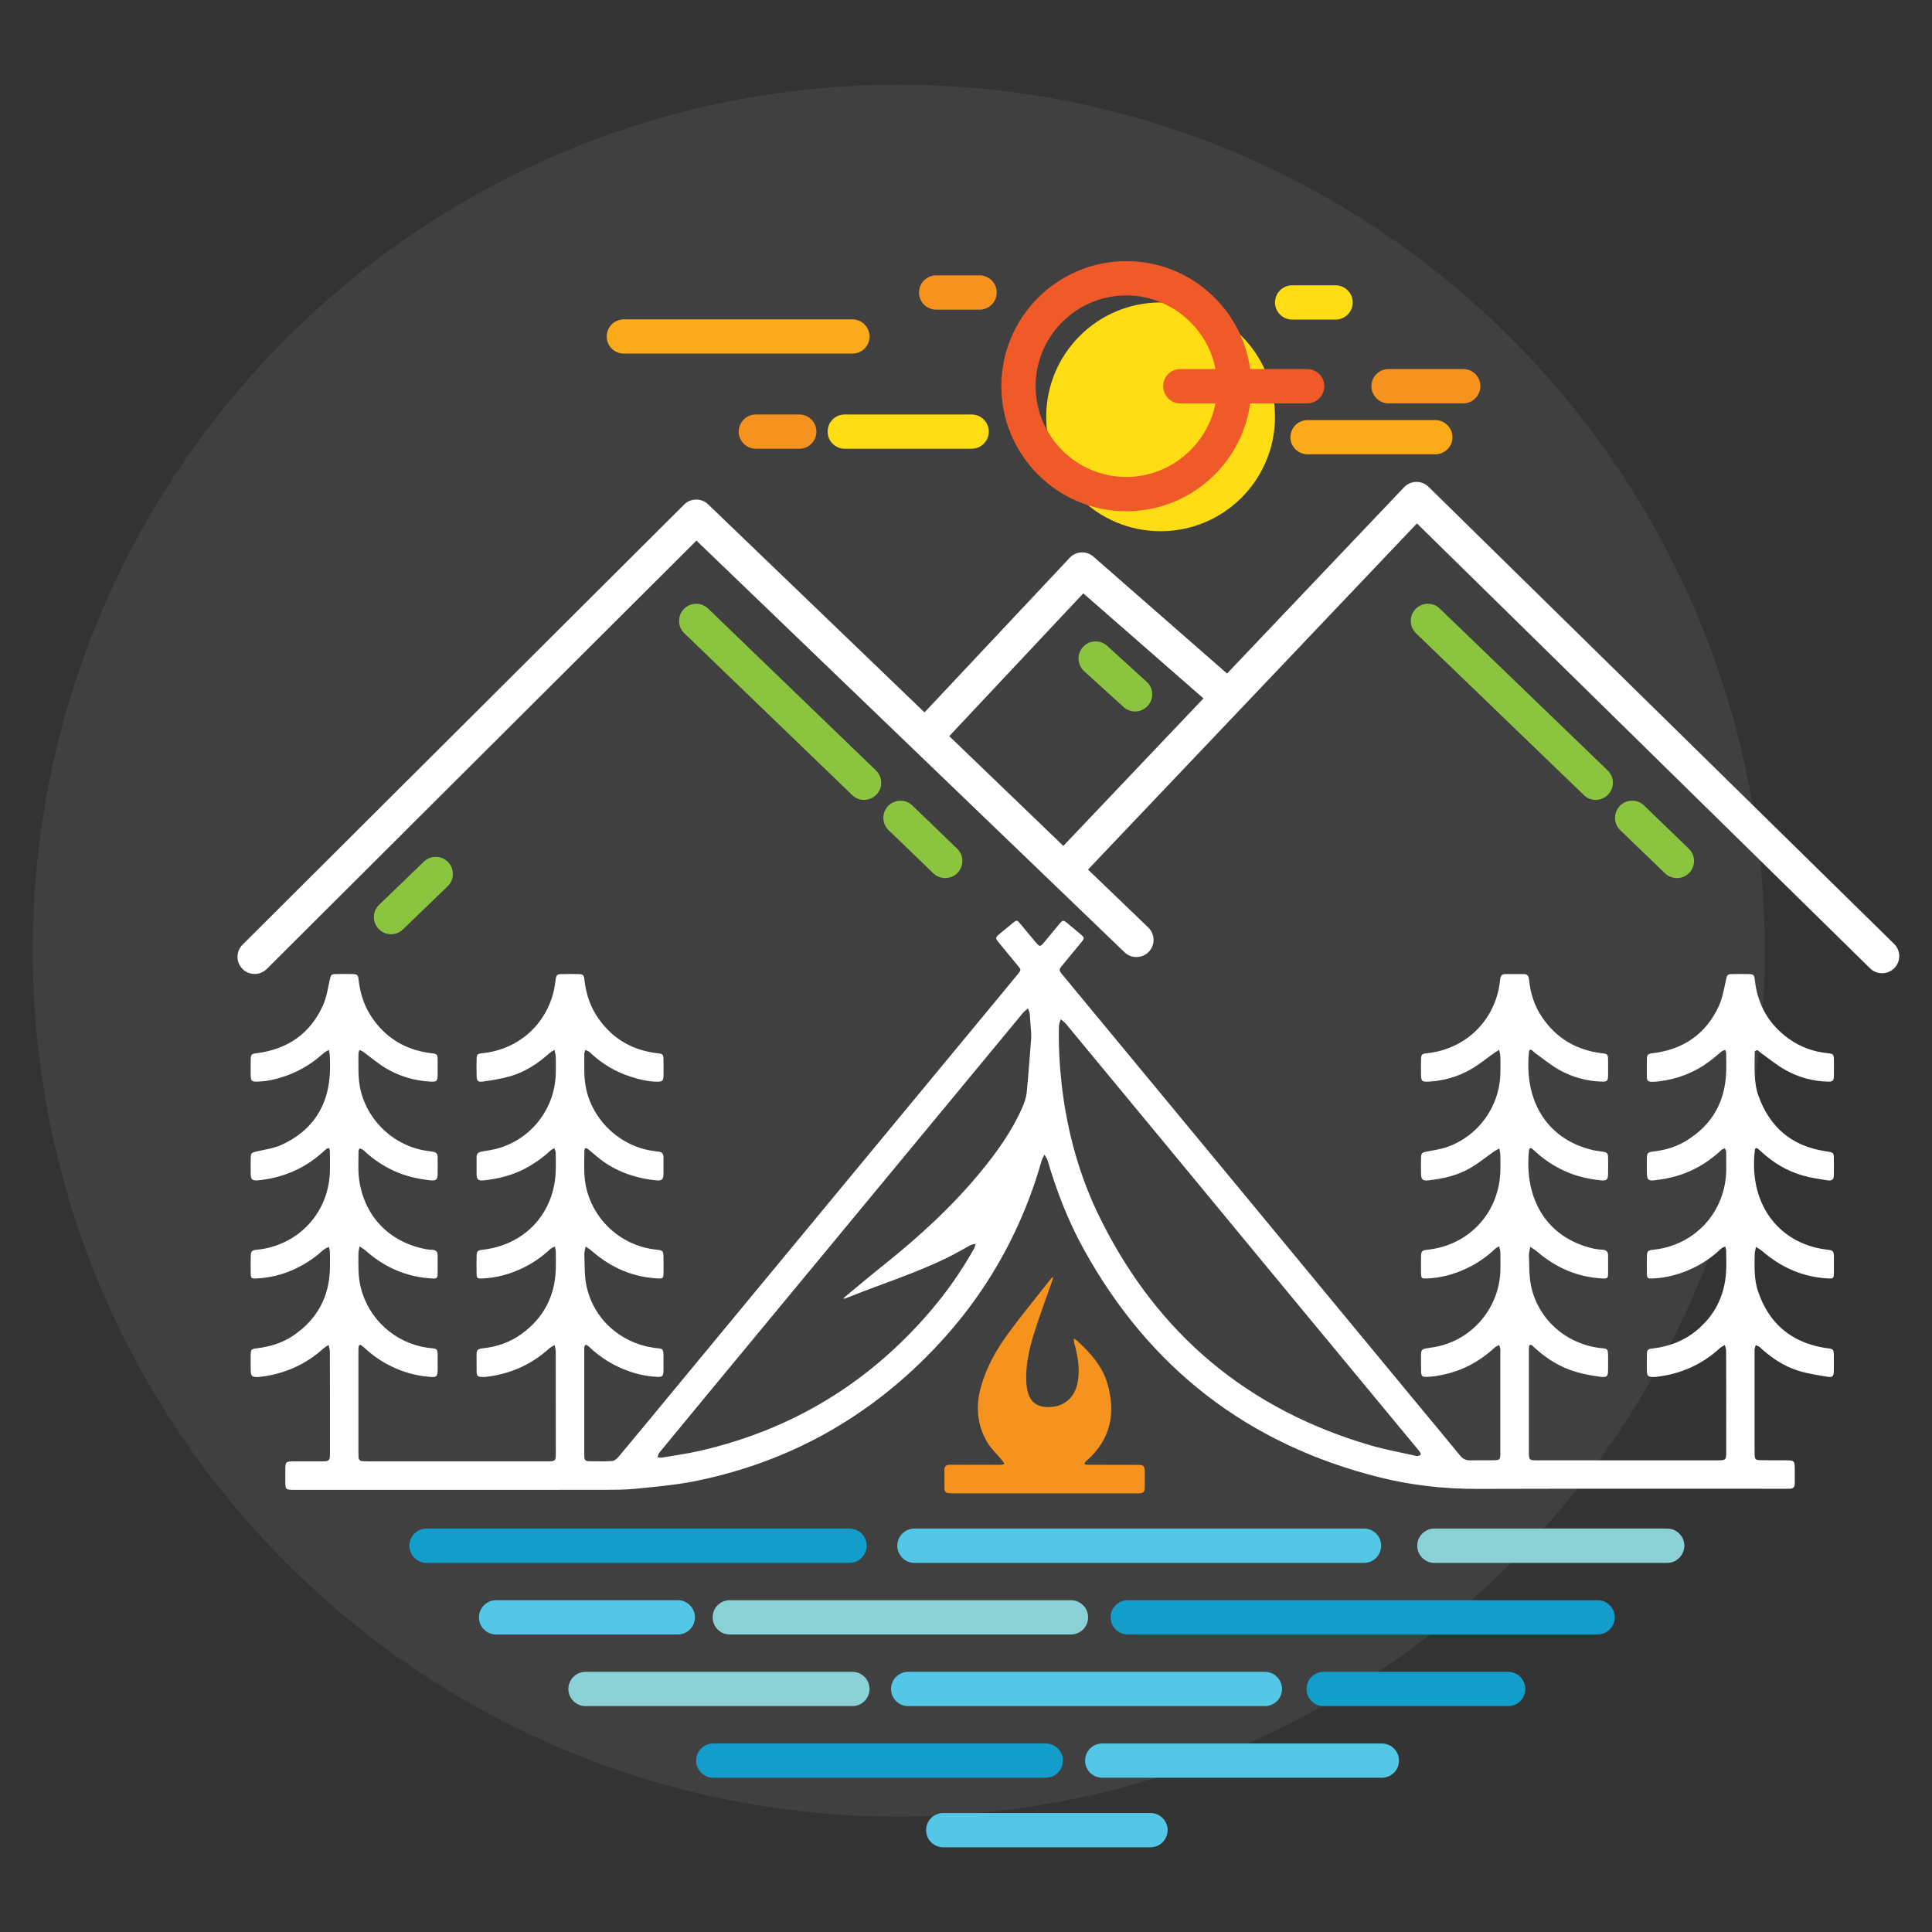
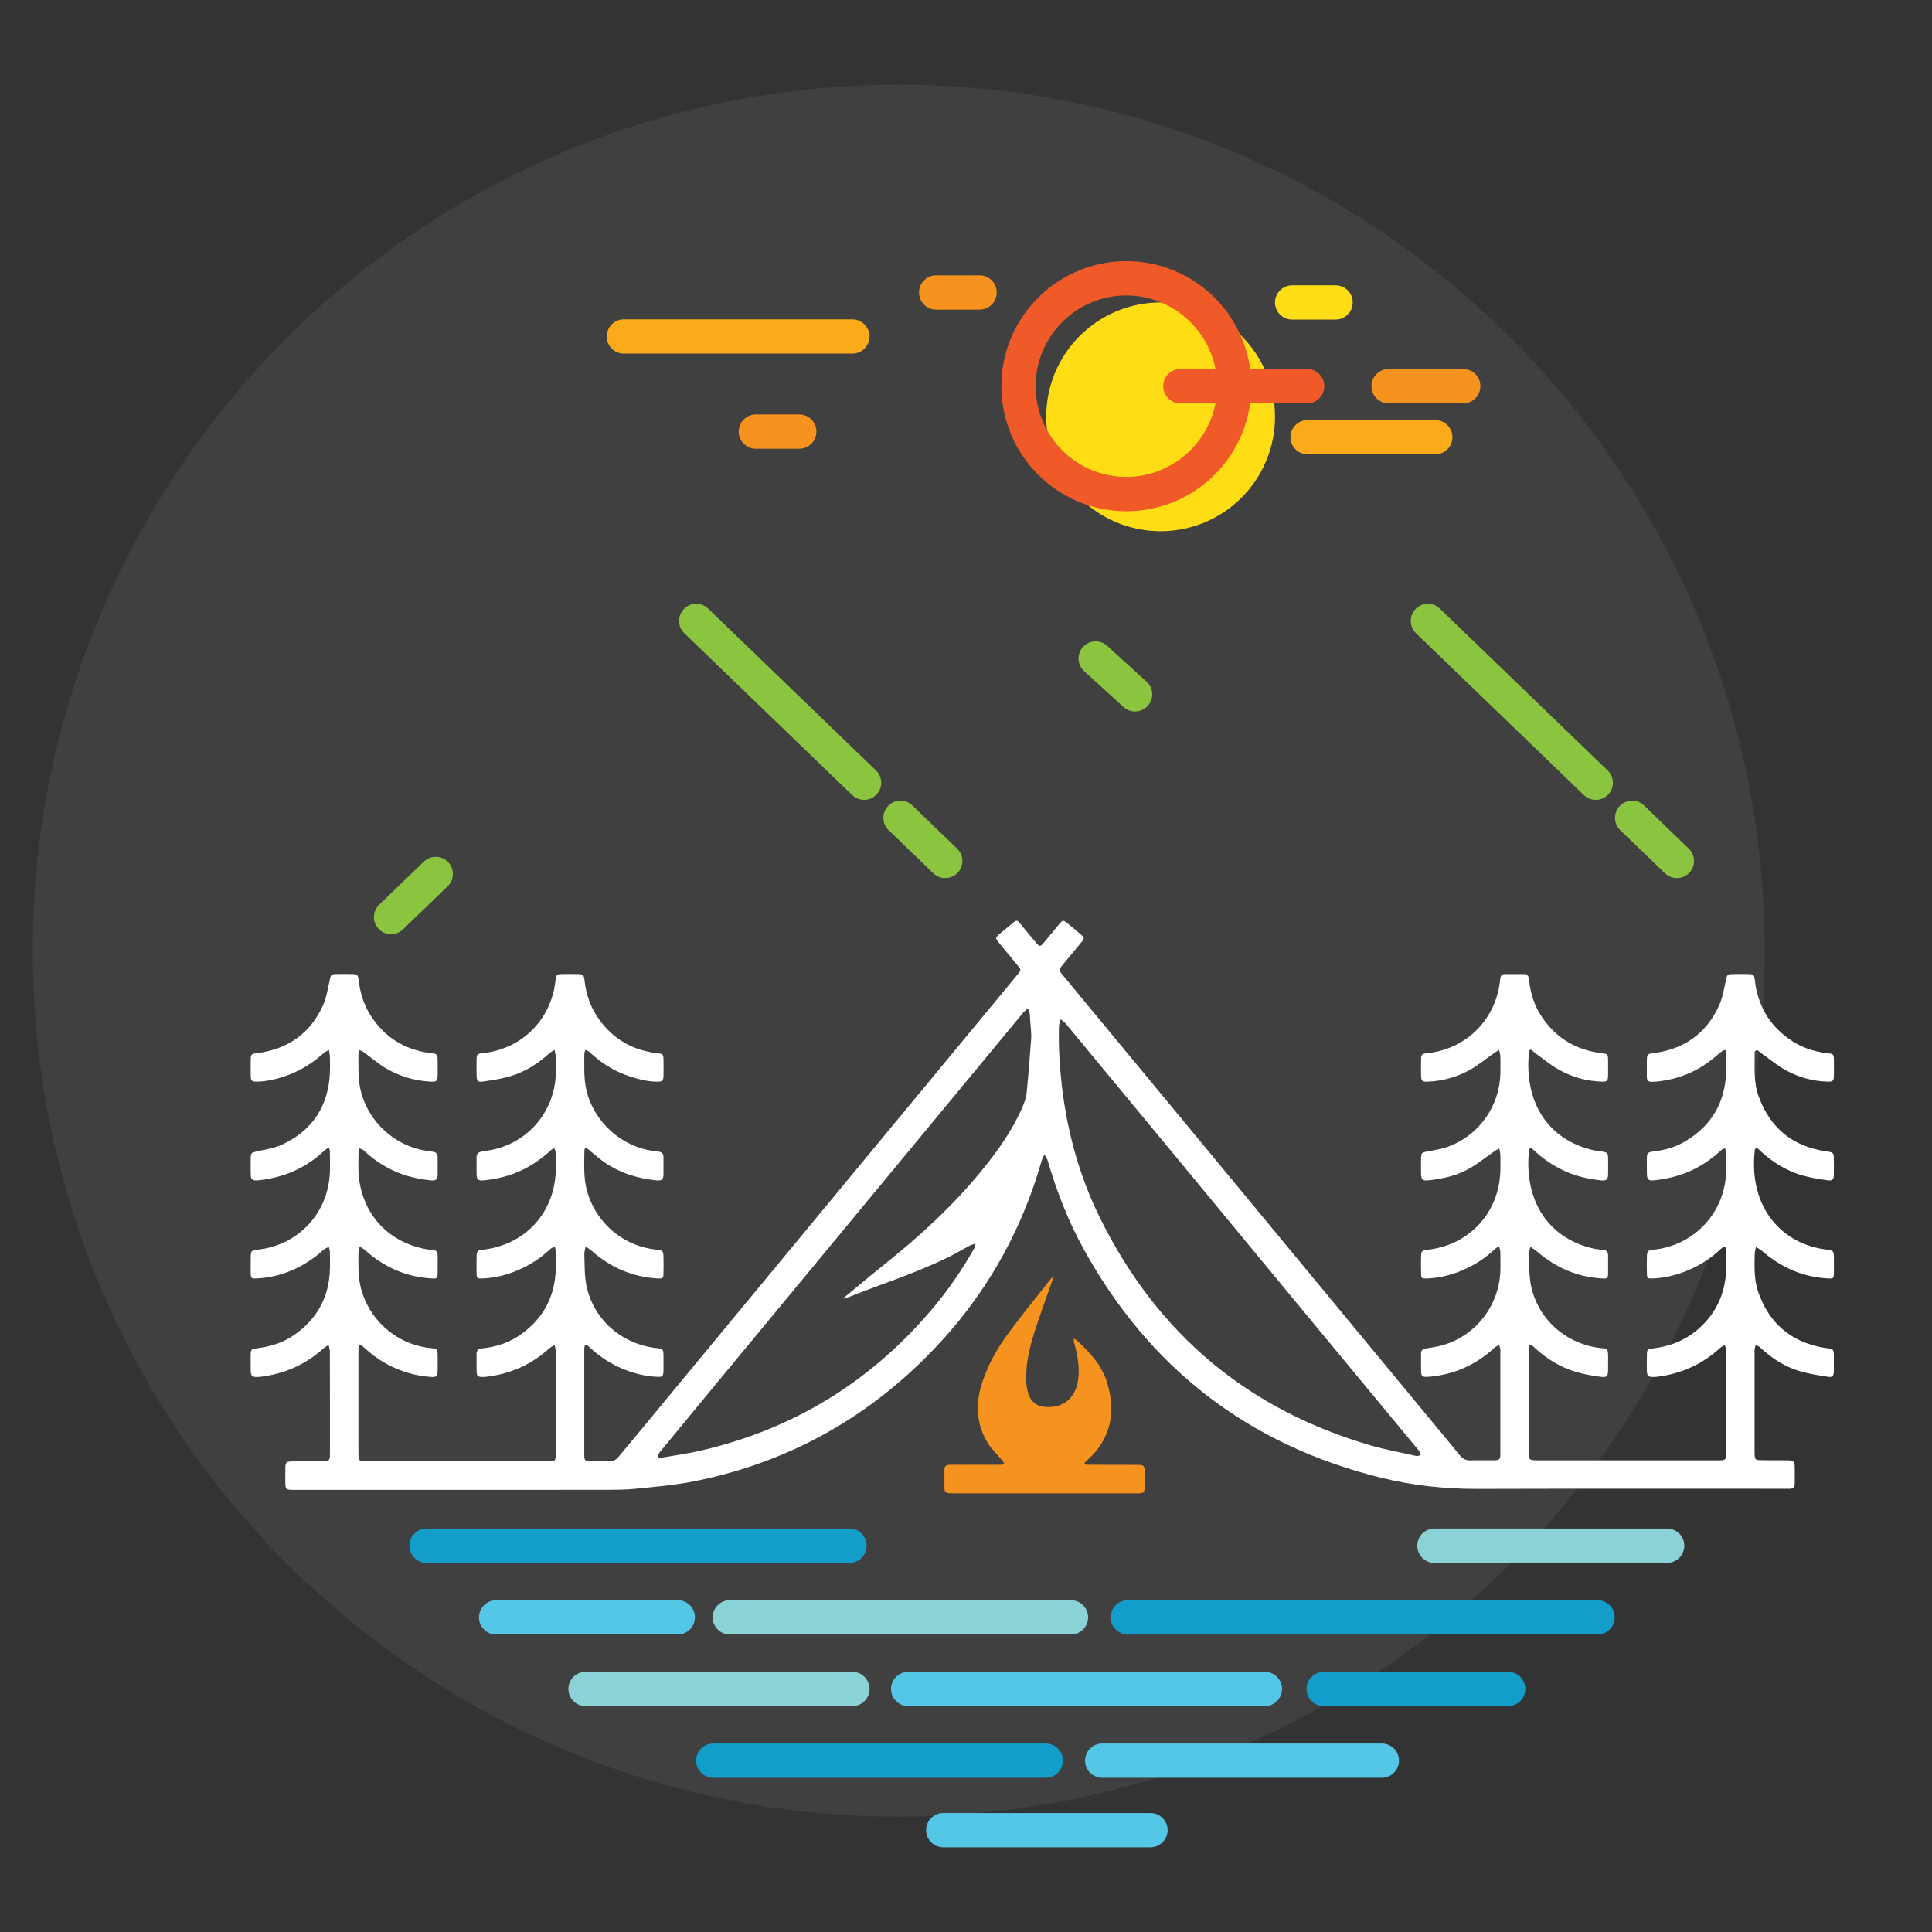
<svg xmlns="http://www.w3.org/2000/svg" version="1.1" id="Layer_1" x="0px" y="0px" width="150px" height="150px" viewBox="0 0 150 150" enable-background="new 0 0 150 150" xml:space="preserve">
  <rect x="0" y="0" width="150" height="150" fill="#333333" stroke="none" />
  <g>
    <path fill="#404041" d="M137.012,73.812c0,37.136-30.102,67.233-67.235,67.233c-37.132,0-67.235-30.098-67.235-67.233   c0-37.131,30.104-67.233,67.235-67.233C106.91,6.578,137.012,36.681,137.012,73.812z" />
    <g>
      <path fill="#FFDD15" d="M98.991,32.365c0,4.902-3.978,8.878-8.883,8.878c-4.904,0-8.88-3.976-8.88-8.878    c0-4.906,3.976-8.883,8.88-8.883C95.014,23.482,98.991,27.459,98.991,32.365z" />
-       <path fill="#FFFFFF" d="M147.06,73.285l-36.15-35.491c-0.255-0.251-0.597-0.384-0.953-0.379c-0.357,0.006-0.697,0.156-0.943,0.412    L95.268,52.293l-10.374-9.076c-0.543-0.474-1.355-0.434-1.848,0.095L71.78,55.309l-16.8-16.152    c-0.518-0.499-1.354-0.493-1.86,0.013L18.83,73.348c-0.25,0.25-0.391,0.583-0.391,0.941c0,0.355,0.14,0.688,0.39,0.939    c0.249,0.257,0.584,0.391,0.941,0.391c0.354,0,0.687-0.134,0.939-0.386l33.363-33.259l33.237,31.962    c0.532,0.508,1.373,0.491,1.881-0.038c0.511-0.529,0.494-1.373-0.033-1.882l-4.684-4.502l25.538-26.875l35.183,34.544    c0.251,0.247,0.579,0.379,0.934,0.379c0.357,0,0.693-0.139,0.95-0.396c0.246-0.25,0.381-0.589,0.38-0.945    C147.454,73.867,147.313,73.536,147.06,73.285z M93.436,54.223L82.557,65.675l-8.857-8.52l10.407-11.087L93.436,54.223z" />
      <path fill="#8BC53F" d="M72.462,67.801L72.462,67.801c0.252,0.239,0.579,0.373,0.925,0.373c0.366,0,0.703-0.145,0.958-0.404    c0.511-0.531,0.495-1.372-0.033-1.879l-3.474-3.352c-0.255-0.246-0.592-0.379-0.946-0.373c-0.357,0.005-0.688,0.154-0.935,0.407    c-0.511,0.528-0.495,1.375,0.036,1.882L72.462,67.801z" />
      <path fill="#8BC53F" d="M67.089,62.104c0.364,0,0.702-0.149,0.957-0.411c0.51-0.523,0.492-1.37-0.037-1.877L54.978,47.249    c-0.256-0.248-0.591-0.379-0.946-0.373c-0.357,0.012-0.688,0.15-0.936,0.406c-0.246,0.256-0.377,0.593-0.37,0.949    c0.003,0.36,0.149,0.688,0.405,0.935l13.033,12.563C66.414,61.972,66.74,62.104,67.089,62.104z" />
      <path fill="#8BC53F" d="M30.356,72.534c0.349,0,0.676-0.135,0.925-0.373l3.475-3.348c0.526-0.511,0.544-1.353,0.034-1.882    c-0.248-0.255-0.576-0.399-0.934-0.403c-0.356-0.012-0.691,0.126-0.948,0.37l-3.472,3.35c-0.528,0.51-0.545,1.348-0.033,1.876    C29.655,72.39,29.995,72.534,30.356,72.534z" />
      <path fill="#8BC53F" d="M130.195,68.174c0.366,0,0.705-0.145,0.956-0.404c0.512-0.531,0.495-1.372-0.035-1.879l-3.471-3.352    c-0.255-0.246-0.591-0.381-0.948-0.373c-0.356,0.005-0.688,0.154-0.936,0.407c-0.508,0.528-0.492,1.375,0.033,1.882l3.475,3.346    C129.518,68.04,129.847,68.174,130.195,68.174z" />
      <path fill="#8BC53F" d="M123.893,62.104c0.365,0,0.705-0.149,0.961-0.411c0.508-0.523,0.493-1.37-0.037-1.877l-13.033-12.566    c-0.254-0.248-0.589-0.379-0.946-0.373c-0.357,0.012-0.688,0.15-0.935,0.406c-0.51,0.529-0.49,1.376,0.036,1.884l13.032,12.563    C123.221,61.972,123.549,62.104,123.893,62.104z" />
      <path fill="#FBAA19" d="M48.436,27.453H66.18c0.735,0,1.33-0.592,1.33-1.325c0-0.734-0.595-1.333-1.33-1.333H48.436    c-0.734,0-1.331,0.599-1.331,1.333C47.104,26.861,47.701,27.453,48.436,27.453z" />
      <path fill="#FBAA19" d="M101.517,35.271h9.918c0.737,0,1.333-0.592,1.333-1.323c0-0.736-0.596-1.331-1.333-1.331h-9.918    c-0.731,0-1.329,0.595-1.329,1.331C100.188,34.679,100.785,35.271,101.517,35.271z" />
-       <path fill="#FFDD15" d="M65.585,32.181c-0.734,0-1.329,0.597-1.329,1.329c0,0.734,0.595,1.331,1.329,1.331h9.851    c0.736,0,1.332-0.597,1.332-1.331c0-0.732-0.596-1.329-1.332-1.329H65.585z" />
      <path fill="#F6921E" d="M58.684,32.181c-0.732,0-1.332,0.597-1.332,1.329c0,0.734,0.6,1.331,1.332,1.331h3.374    c0.733,0,1.329-0.597,1.329-1.331c0-0.732-0.596-1.329-1.329-1.329H58.684z" />
      <path fill="#F6921E" d="M72.681,24.04h3.372c0.735,0,1.333-0.595,1.333-1.331c0-0.734-0.598-1.331-1.333-1.331h-3.372    c-0.733,0-1.329,0.597-1.329,1.331C71.352,23.445,71.947,24.04,72.681,24.04z" />
      <path fill="#FFDD15" d="M100.32,24.813h3.372c0.736,0,1.333-0.598,1.333-1.331c0-0.734-0.597-1.329-1.333-1.329h-3.372    c-0.732,0-1.329,0.595-1.329,1.329C98.991,24.216,99.588,24.813,100.32,24.813z" />
      <path fill="#F05A28" d="M87.45,39.693c4.858,0,8.953-3.59,9.614-8.375h4.425c0.734,0,1.331-0.601,1.331-1.338    c0-0.73-0.597-1.327-1.331-1.327h-4.425c-0.661-4.786-4.756-8.377-9.614-8.377c-5.354,0-9.705,4.354-9.705,9.704    C77.745,35.335,82.096,39.693,87.45,39.693z M90.308,29.98c0,0.737,0.595,1.338,1.33,1.338h2.732    c-0.632,3.274-3.56,5.713-6.92,5.713c-3.884,0-7.044-3.163-7.044-7.051c0-3.88,3.16-7.043,7.044-7.043    c3.36,0,6.288,2.438,6.92,5.716h-2.732C90.902,28.653,90.308,29.25,90.308,29.98z" />
      <path fill="#F6921E" d="M107.809,31.318h5.799c0.732,0,1.33-0.601,1.33-1.338c0-0.73-0.598-1.327-1.33-1.327h-5.799    c-0.735,0-1.33,0.597-1.33,1.327C106.479,30.718,107.073,31.318,107.809,31.318z" />
      <path fill="#8BC53F" d="M87.234,54.894c0.244,0.224,0.563,0.346,0.896,0.346c0.372,0,0.731-0.159,0.98-0.435    c0.239-0.265,0.364-0.604,0.347-0.958c-0.017-0.355-0.172-0.685-0.434-0.918l-3.06-2.784c-0.261-0.239-0.601-0.362-0.96-0.345    c-0.356,0.015-0.681,0.169-0.919,0.431c-0.24,0.265-0.361,0.604-0.347,0.96c0.018,0.354,0.175,0.682,0.434,0.92L87.234,54.894z" />
      <path fill="#8BD2D6" d="M129.438,118.678h-18.076c-0.731,0-1.328,0.596-1.328,1.327c0,0.736,0.597,1.338,1.328,1.338h18.076    c0.733,0,1.334-0.602,1.334-1.338C130.772,119.273,130.172,118.678,129.438,118.678z" />
-       <path fill="#54C7E6" d="M107.231,120.005c0-0.731-0.594-1.327-1.328-1.327H70.996c-0.733,0-1.33,0.596-1.33,1.327    c0,0.736,0.597,1.338,1.33,1.338h34.907C106.638,121.343,107.231,120.741,107.231,120.005z" />
      <path fill="#129DCB" d="M67.288,120.005c0-0.731-0.599-1.327-1.334-1.327H33.116c-0.734,0-1.331,0.596-1.331,1.327    c0,0.736,0.597,1.338,1.331,1.338h32.838C66.689,121.343,67.288,120.741,67.288,120.005z" />
      <path fill="#129DCB" d="M124.041,124.239H87.563c-0.738,0-1.333,0.597-1.333,1.332s0.595,1.33,1.333,1.33h36.479    c0.732,0,1.326-0.595,1.326-1.33S124.773,124.239,124.041,124.239z" />
      <path fill="#8BD2D6" d="M83.151,124.239H56.658c-0.734,0-1.329,0.597-1.329,1.332s0.595,1.33,1.329,1.33h26.493    c0.735,0,1.329-0.595,1.329-1.33S83.887,124.239,83.151,124.239z" />
      <path fill="#54C7E6" d="M53.954,125.571c0-0.735-0.597-1.332-1.331-1.332H38.516c-0.735,0-1.328,0.597-1.328,1.332    s0.593,1.33,1.328,1.33h14.107C53.357,126.901,53.954,126.307,53.954,125.571z" />
      <path fill="#129DCB" d="M117.095,129.801H102.77c-0.734,0-1.33,0.598-1.33,1.333c0,0.732,0.596,1.328,1.33,1.328h14.325    c0.735,0,1.332-0.596,1.332-1.328C118.427,130.398,117.83,129.801,117.095,129.801z" />
      <path fill="#54C7E6" d="M69.179,131.134c0,0.732,0.598,1.328,1.33,1.328h27.697c0.732,0,1.33-0.596,1.33-1.328    c0-0.735-0.598-1.333-1.33-1.333H70.509C69.776,129.801,69.179,130.398,69.179,131.134z" />
      <path fill="#8BD2D6" d="M67.51,131.134c0-0.735-0.595-1.333-1.33-1.333H45.459c-0.732,0-1.33,0.598-1.33,1.333    c0,0.732,0.598,1.328,1.33,1.328H66.18C66.915,132.462,67.51,131.866,67.51,131.134z" />
      <path fill="#54C7E6" d="M107.285,135.364h-21.71c-0.732,0-1.33,0.597-1.33,1.329c0,0.735,0.598,1.331,1.33,1.331h21.71    c0.736,0,1.334-0.596,1.334-1.331C108.619,135.961,108.021,135.364,107.285,135.364z" />
      <path fill="#54C7E6" d="M89.322,140.762H73.233c-0.735,0-1.331,0.598-1.331,1.33c0,0.735,0.596,1.33,1.331,1.33h16.089    c0.735,0,1.333-0.595,1.333-1.33C90.655,141.359,90.058,140.762,89.322,140.762z" />
      <path fill="#129DCB" d="M82.523,136.693c0-0.732-0.595-1.329-1.328-1.329H55.378c-0.731,0-1.332,0.597-1.332,1.329    c0,0.735,0.601,1.331,1.332,1.331h25.817C81.929,138.024,82.523,137.429,82.523,136.693z" />
      <path fill-rule="evenodd" clip-rule="evenodd" fill="#FFFFFF" d="M141.56,104.63c-2.563-0.46-4.244-1.929-5.072-4.386    c-0.31-0.924-0.269-1.885-0.256-2.838c0.004-0.2,0.064-0.396,0.101-0.592c0.168,0.107,0.354,0.203,0.505,0.337    c1.475,1.269,3.16,2.015,5.118,2.107c0.381,0.02,0.419-0.012,0.426-0.39c0.007-0.449,0.007-0.896,0-1.345    c-0.01-0.388-0.085-0.449-0.477-0.496c-3.567-0.382-6.161-3.296-5.664-7.703c0.026-0.226,0.142-0.224,0.286-0.106    c0.076,0.064,0.146,0.137,0.22,0.203c0.925,0.847,1.979,1.487,3.184,1.838c0.616,0.176,1.258,0.273,1.893,0.373    c0.386,0.07,0.542-0.035,0.552-0.331c0.018-0.505,0.007-1.006,0-1.517c0-0.196-0.097-0.317-0.295-0.343    c-0.124-0.03-0.246-0.048-0.375-0.064c-2.553-0.39-4.263-1.813-5.154-4.226c-0.419-1.119-0.318-2.299-0.316-3.462    c0.002-0.025,0-0.067,0.02-0.076c0.058-0.032,0.144-0.099,0.181-0.082c0.1,0.05,0.174,0.146,0.264,0.208    c0.64,0.455,1.253,0.964,1.93,1.343c1.004,0.56,2.103,0.863,3.261,0.896c0.416,0.012,0.486-0.063,0.493-0.487    c0.007-0.397,0.004-0.788,0-1.186c-0.007-0.457-0.042-0.482-0.499-0.535c-1.082-0.119-2.084-0.464-2.973-1.101    c-1.582-1.118-2.457-2.66-2.669-4.584c-0.045-0.401-0.098-0.451-0.496-0.458c-0.38-0.01-0.76-0.006-1.138,0    c-0.523,0-0.511,0.023-0.62,0.521c-0.147,0.669-0.263,1.367-0.547,1.977c-1.006,2.163-2.744,3.353-5.104,3.645    c-0.422,0.053-0.469,0.091-0.475,0.523c-0.008,0.272-0.006,0.559-0.004,0.839c0,0.804-0.116,0.945,0.94,0.824    c1.434-0.171,2.751-0.679,3.914-1.546c0.34-0.245,0.646-0.537,0.979-0.793c0.069-0.053,0.17-0.069,0.257-0.104    c0.021,0.083,0.066,0.16,0.066,0.236c0.007,0.508,0.023,1.009,0.001,1.513c-0.088,2.316-1.109,4.084-3.08,5.295    c-0.776,0.481-1.631,0.735-2.539,0.841c-0.496,0.059-0.533,0.116-0.538,0.609c-0.004,0.367-0.004,0.733,0.004,1.101    c0.005,0.47,0.112,0.585,0.574,0.532c1.097-0.122,2.155-0.383,3.142-0.891c0.77-0.392,1.462-0.893,2.09-1.482    c0.066-0.057,0.17-0.073,0.253-0.108c0.032,0.08,0.092,0.167,0.094,0.251c0.01,0.467,0.01,0.931,0.007,1.395    c-0.023,3.271-2.438,5.913-5.694,6.227c-0.383,0.042-0.457,0.115-0.465,0.505c-0.008,0.451-0.012,0.899,0,1.35    c0.008,0.349,0.056,0.383,0.397,0.374c0.838-0.025,1.644-0.201,2.426-0.487c1.109-0.407,2.094-1.02,2.944-1.833    c0.08-0.083,0.21-0.11,0.314-0.16c0.024,0.104,0.07,0.209,0.071,0.312c0.006,0.563,0.03,1.128-0.007,1.688    c-0.115,1.813-0.861,3.318-2.264,4.495c-0.99,0.828-2.142,1.263-3.413,1.417c-0.432,0.048-0.464,0.093-0.47,0.53    c-0.008,0.361-0.008,0.732-0.004,1.097c0.005,0.533,0.077,0.601,0.61,0.589c0.068-0.009,0.14-0.011,0.21-0.021    c1.856-0.229,3.478-0.958,4.859-2.223c0.108-0.098,0.248-0.162,0.377-0.242c0.036,0.153,0.101,0.309,0.101,0.466    c0.009,2.625,0.006,5.256,0.006,7.881c0,0.562-0.039,0.609-0.595,0.609c-4.706,0-9.412,0-14.118,0    c-0.58,0-0.609-0.044-0.609-0.631c-0.005-2.619-0.005-5.234,0-7.844c0-0.111-0.005-0.225,0.013-0.337    c0.018-0.147,0.103-0.197,0.231-0.108c0.09,0.07,0.171,0.154,0.254,0.228c0.926,0.839,1.979,1.484,3.185,1.833    c0.615,0.187,1.256,0.292,1.893,0.376c0.492,0.063,0.568-0.043,0.574-0.523c0.002-0.277,0-0.568,0.002-0.849    c0.01-0.963-0.056-0.777-0.791-0.886c-2.579-0.378-4.659-2.261-5.193-4.811c-0.156-0.767-0.13-1.562-0.164-2.345    c-0.009-0.223,0.068-0.454,0.104-0.677c0.18,0.123,0.375,0.234,0.541,0.376c1.465,1.256,3.143,1.984,5.084,2.08    c0.357,0.017,0.408-0.025,0.417-0.362c0.006-0.477,0-0.947,0-1.428c0.002-0.271-0.122-0.412-0.401-0.438    c-0.236-0.013-0.479-0.038-0.708-0.087c-3.737-0.845-5.42-3.952-5.029-7.635c0.019-0.178,0.12-0.215,0.26-0.108    c0.078,0.058,0.147,0.127,0.22,0.197c0.657,0.601,1.388,1.097,2.194,1.473c0.927,0.439,1.907,0.668,2.917,0.771    c0.429,0.039,0.539-0.064,0.548-0.479c0.006-0.422,0.006-0.842,0-1.265c-0.009-0.366-0.06-0.423-0.437-0.488    c-0.221-0.04-0.446-0.054-0.665-0.101c-3.529-0.789-5.44-3.695-5.04-7.633c0.02-0.219,0.137-0.217,0.279-0.097    c0.076,0.062,0.141,0.138,0.222,0.195c0.604,0.431,1.182,0.913,1.823,1.275c1.03,0.579,2.152,0.894,3.336,0.927    c0.399,0.012,0.473-0.069,0.481-0.457c0.006-0.397,0.002-0.79,0-1.186c-0.004-0.487-0.032-0.51-0.513-0.565    c-1.948-0.244-3.496-1.152-4.606-2.785c-0.598-0.879-0.915-1.859-1.015-2.914c-0.029-0.253-0.095-0.443-0.39-0.443    c-0.494,0-0.983,0-1.478,0c-0.237,0-0.347,0.135-0.372,0.373c-0.028,0.264-0.061,0.527-0.116,0.786    c-0.577,2.731-2.763,4.691-5.564,4.986c-0.405,0.038-0.458,0.09-0.466,0.492c-0.008,0.385-0.008,0.786,0,1.176    c0.005,0.487,0.066,0.563,0.572,0.537c1.185-0.059,2.306-0.382,3.324-0.975c0.616-0.354,1.17-0.821,1.756-1.228    c0.131-0.092,0.272-0.179,0.407-0.264c0.032,0.165,0.091,0.336,0.096,0.508c0.017,0.405,0.008,0.817,0.005,1.223    c-0.026,2.66-1.724,5.011-4.245,5.849c-0.464,0.148-0.958,0.213-1.439,0.311c-0.421,0.08-0.471,0.118-0.476,0.536    c-0.008,0.397-0.008,0.793,0,1.184c0.005,0.462,0.121,0.572,0.589,0.52c1.142-0.129,2.252-0.377,3.248-0.967    c0.639-0.373,1.217-0.844,1.827-1.272c0.13-0.09,0.271-0.162,0.409-0.239c0.028,0.161,0.077,0.319,0.082,0.479    c0.014,0.361,0.006,0.729,0.005,1.098c-0.014,3.337-2.39,5.96-5.708,6.293c-0.359,0.042-0.442,0.115-0.45,0.471    c-0.01,0.466-0.01,0.928,0,1.393c0.006,0.34,0.059,0.374,0.404,0.365c1.088-0.037,2.109-0.307,3.089-0.766    c0.821-0.381,1.56-0.882,2.219-1.506c0.098-0.096,0.225-0.154,0.337-0.229c0.037,0.145,0.1,0.285,0.104,0.428    c0.014,0.447,0.008,0.899,0.005,1.346c-0.031,2.726-1.852,5.14-4.464,5.899c-0.429,0.128-0.878,0.191-1.32,0.258    c-0.257,0.036-0.376,0.159-0.376,0.41c0.002,0.465-0.012,0.931,0.004,1.393c0.008,0.336,0.096,0.42,0.443,0.404    c0.35-0.012,0.7-0.056,1.041-0.124c1.633-0.3,3.042-1.047,4.258-2.175c0.086-0.075,0.208-0.112,0.313-0.178    c0.032,0.117,0.096,0.234,0.096,0.349c0.005,2.708,0.005,5.42,0,8.138c0,0.393-0.064,0.455-0.475,0.465    c-0.617,0.008-1.234-0.01-1.852,0.008c-0.34,0.007-0.582-0.11-0.798-0.372c-0.894-1.1-1.805-2.188-2.712-3.283    c-5.602-6.776-11.208-13.552-16.81-20.332c-3.768-4.558-7.54-9.115-11.31-13.671c-0.343-0.417-0.346-0.422,0.004-0.847    c0.472-0.577,0.953-1.144,1.426-1.724c0.252-0.308,0.246-0.361-0.053-0.611c-0.332-0.287-0.667-0.563-1.005-0.838    c-0.356-0.295-0.378-0.295-0.671,0.05c-0.396,0.474-0.782,0.958-1.183,1.429c-0.284,0.333-0.33,0.333-0.609,0.007    c-0.418-0.493-0.822-0.994-1.24-1.49c-0.23-0.279-0.271-0.279-0.543-0.057c-0.351,0.285-0.698,0.567-1.041,0.857    c-0.342,0.289-0.35,0.334-0.068,0.68c0.487,0.602,0.985,1.191,1.477,1.789c0.269,0.333,0.269,0.338-0.01,0.677    c-0.573,0.693-1.146,1.389-1.719,2.082c-5.452,6.588-10.902,13.182-16.356,19.774c-3.018,3.65-6.035,7.298-9.05,10.941    c-1.27,1.537-2.54,3.081-3.82,4.61c-0.135,0.164-0.336,0.359-0.521,0.379c-0.615,0.042-1.233,0.021-1.853,0.015    c-0.222,0-0.329-0.132-0.329-0.354c0-0.106-0.002-0.225-0.002-0.334c0-2.596,0-5.199,0-7.797c0-0.111-0.009-0.229,0.005-0.337    c0.031-0.238,0.101-0.271,0.295-0.123c0.091,0.064,0.168,0.146,0.252,0.226c0.725,0.655,1.537,1.177,2.441,1.55    c0.862,0.36,1.76,0.585,2.694,0.621c0.371,0.018,0.448-0.068,0.461-0.432c0.01-0.304,0-0.619,0.002-0.926    c0.016-0.979-0.047-0.796-0.776-0.904c-2.607-0.391-4.676-2.261-5.211-4.835c-0.158-0.781-0.125-1.597-0.158-2.392    c-0.01-0.207,0.065-0.421,0.099-0.63c0.167,0.113,0.345,0.219,0.498,0.355c1.471,1.283,3.157,2.021,5.113,2.122    c0.385,0.02,0.426-0.012,0.434-0.379c0.01-0.448,0.01-0.897,0-1.345c-0.008-0.396-0.078-0.46-0.467-0.502    c-2.624-0.249-4.763-2.045-5.468-4.568c-0.284-1.021-0.214-2.06-0.204-3.095c0.003-0.259,0.106-0.293,0.313-0.129    c0.395,0.322,0.77,0.666,1.182,0.958c1.223,0.854,2.603,1.297,4.085,1.445c0.444,0.039,0.552-0.06,0.561-0.504    c0.004-0.418-0.009-0.845,0-1.265c0.008-0.271-0.101-0.428-0.378-0.462c-0.11-0.006-0.222-0.024-0.333-0.044    c-2.534-0.305-4.689-2.247-5.276-4.742c-0.215-0.926-0.155-1.87-0.161-2.804c0-0.104,0.058-0.205,0.087-0.309    c0.095,0.045,0.197,0.083,0.284,0.141c0.091,0.063,0.168,0.152,0.25,0.224c0.865,0.771,1.835,1.345,2.935,1.701    c0.695,0.224,1.404,0.407,2.141,0.401c0.366,0,0.441-0.075,0.45-0.448c0.01-0.409,0.006-0.813,0.002-1.22    c-0.005-0.465-0.043-0.49-0.499-0.543c-1.854-0.222-3.356-1.058-4.464-2.569c-0.687-0.924-1.048-1.979-1.175-3.115    c-0.045-0.401-0.1-0.451-0.502-0.458c-0.408-0.01-0.814-0.01-1.221,0c-0.411,0-0.457,0.054-0.516,0.443    c-0.036,0.248-0.065,0.504-0.117,0.75c-0.592,2.722-2.767,4.657-5.551,4.949c-0.409,0.041-0.46,0.091-0.468,0.488    c-0.007,0.42-0.007,0.843,0.003,1.263c0.007,0.388,0.088,0.506,0.478,0.452c0.72-0.104,1.444-0.21,2.141-0.415    c1.132-0.332,2.116-0.964,2.992-1.751c0.131-0.121,0.293-0.201,0.439-0.295c0.032,0.177,0.087,0.361,0.096,0.547    c0.015,0.382,0.003,0.764,0.003,1.142c-0.012,2.702-1.718,5.063-4.285,5.897c-0.476,0.159-0.983,0.229-1.478,0.313    c-0.271,0.052-0.396,0.177-0.39,0.456c0.006,0.417-0.004,0.84,0.001,1.257c0.005,0.455,0.113,0.559,0.553,0.52    c1.027-0.104,2.018-0.343,2.952-0.786c0.833-0.403,1.579-0.922,2.254-1.547c0.076-0.07,0.184-0.112,0.278-0.163    c0.036,0.112,0.104,0.224,0.107,0.335c0.016,0.393,0.007,0.785,0.007,1.184c-0.003,3.41-2.323,6.002-5.716,6.366    c-0.35,0.042-0.426,0.118-0.433,0.491c-0.01,0.445-0.01,0.896-0.003,1.345c0.008,0.376,0.048,0.401,0.423,0.393    c1.111-0.042,2.162-0.332,3.159-0.813c0.793-0.376,1.503-0.872,2.142-1.474c0.096-0.089,0.236-0.128,0.35-0.191    c0.026,0.122,0.071,0.236,0.075,0.355c0.009,0.471,0.015,0.934,0.002,1.393c-0.065,2.125-0.957,3.809-2.681,5.051    c-0.909,0.659-1.945,0.993-3.055,1.109c-0.297,0.026-0.422,0.159-0.416,0.454c0.006,0.449-0.006,0.896,0.004,1.349    c0.008,0.321,0.089,0.4,0.402,0.413c0.112,0.002,0.226,0.002,0.337-0.011c1.855-0.219,3.488-0.927,4.878-2.185    c0.129-0.119,0.291-0.189,0.438-0.281c0.032,0.169,0.09,0.34,0.09,0.515c0.003,2.601,0.003,5.198,0.003,7.802    c0,0.706-0.007,0.706-0.738,0.714c-2.303,0-4.606,0-6.912,0c-2.289,0-4.579,0-6.867,0c-0.17-0.008-0.34-0.008-0.507-0.021    c-0.175-0.008-0.282-0.109-0.289-0.295c-0.006-0.111-0.01-0.223-0.01-0.334c0-2.63,0-5.253,0-7.882c0-0.112,0-0.228,0.01-0.336    c0.018-0.171,0.1-0.229,0.247-0.12c0.104,0.071,0.195,0.164,0.288,0.245c0.728,0.659,1.537,1.183,2.44,1.56    c0.822,0.348,1.681,0.553,2.566,0.621c0.521,0.049,0.594-0.036,0.6-0.552c0.002-0.263,0-0.53,0.001-0.794    c0.01-0.986-0.027-0.808-0.812-0.918c-2.511-0.369-4.563-2.228-5.166-4.703c-0.211-0.856-0.179-1.727-0.173-2.602    c0-0.183,0.055-0.369,0.087-0.559c0.155,0.112,0.324,0.191,0.465,0.322c1.482,1.313,3.196,2.063,5.182,2.167    c0.354,0.017,0.406-0.025,0.413-0.362c0.01-0.477,0-0.949,0.003-1.428c0-0.271-0.125-0.421-0.401-0.432    c-0.155-0.012-0.312-0.02-0.463-0.045c-2.874-0.526-4.849-2.557-5.237-5.457c-0.093-0.709-0.039-1.432-0.042-2.146    c-0.004-0.078,0.048-0.153,0.074-0.228c0.088,0.032,0.184,0.049,0.258,0.097c0.101,0.069,0.187,0.17,0.282,0.252    c0.611,0.547,1.294,0.992,2.03,1.346c0.938,0.446,1.933,0.675,2.957,0.786c0.425,0.039,0.533-0.066,0.542-0.481    c0.007-0.44-0.003-0.875,0-1.304c0.001-0.256-0.102-0.4-0.358-0.434c-0.111-0.014-0.221-0.036-0.332-0.054    c-2.554-0.307-4.69-2.219-5.291-4.722c-0.223-0.929-0.162-1.87-0.168-2.809c0-0.112,0.044-0.208,0.068-0.318    c0.106,0.049,0.228,0.078,0.32,0.152c0.554,0.402,1.076,0.856,1.656,1.216c1.085,0.659,2.277,1.019,3.552,1.088    c0.495,0.025,0.547-0.05,0.553-0.554c0.002-0.367,0.002-0.729,0-1.097c-0.006-0.479-0.034-0.502-0.523-0.558    c-2.03-0.258-3.615-1.232-4.711-2.974c-0.526-0.835-0.793-1.76-0.906-2.736c-0.042-0.371-0.102-0.426-0.479-0.433    c-0.424-0.01-0.844-0.01-1.263,0c-0.394,0.007-0.411,0.062-0.497,0.464c-0.147,0.659-0.246,1.341-0.516,1.948    c-0.987,2.205-2.741,3.421-5.131,3.73c-0.434,0.053-0.48,0.086-0.487,0.508c-0.006,0.406-0.007,0.815,0,1.224    c0.01,0.421,0.074,0.485,0.503,0.479c0.864-0.022,1.692-0.242,2.494-0.546c0.983-0.384,1.854-0.938,2.634-1.643    c0.129-0.115,0.294-0.187,0.441-0.278c0.028,0.175,0.072,0.349,0.073,0.525c0.015,0.41,0.021,0.813,0.005,1.224    c-0.118,2.63-1.367,4.528-3.756,5.626c-0.6,0.273-1.29,0.362-1.94,0.513c-0.397,0.092-0.447,0.129-0.454,0.52    c-0.007,0.412-0.006,0.817,0,1.228c0.007,0.435,0.12,0.533,0.572,0.494c1.872-0.188,3.534-0.87,4.945-2.125    c0.108-0.089,0.205-0.191,0.314-0.278c0.206-0.161,0.302-0.127,0.312,0.137c0.017,0.466,0.009,0.925,0.009,1.39    c-0.008,3.308-2.404,5.946-5.693,6.266c-0.379,0.042-0.449,0.106-0.456,0.505c-0.01,0.435-0.009,0.874-0.003,1.309    c0.007,0.4,0.045,0.432,0.441,0.412c1.711-0.078,3.229-0.68,4.59-1.702c0.235-0.175,0.446-0.386,0.68-0.562    c0.101-0.084,0.233-0.12,0.354-0.179c0.026,0.123,0.079,0.234,0.08,0.354c0.015,0.439,0.016,0.871,0.007,1.306    c-0.052,2.208-0.987,3.944-2.81,5.194c-0.877,0.604-1.865,0.896-2.913,1.021c-0.376,0.048-0.42,0.101-0.43,0.479    c-0.007,0.385-0.001,0.759,0,1.14c0.003,0.556,0.08,0.627,0.644,0.598c0.043-0.009,0.085-0.009,0.128-0.013    c1.854-0.223,3.484-0.949,4.874-2.196c0.116-0.109,0.266-0.187,0.4-0.276c0.035,0.171,0.1,0.343,0.1,0.507    c0.009,2.617,0.007,5.228,0.007,7.843c0,0.106-0.008,0.224-0.008,0.337c0,0.222-0.122,0.331-0.34,0.343    c-0.125,0.002-0.249,0.002-0.375,0.01c-0.702,0-1.406-0.008-2.107,0c-0.592,0-0.63,0.047-0.635,0.616    c-0.003,0.28-0.003,0.563-0.003,0.844c0.003,0.749,0.005,0.751,0.749,0.751c8.021,0,16.042,0,24.064-0.002    c0.772-0.003,1.546-0.003,2.313-0.076c1.466-0.148,2.937-0.27,4.382-0.539c7.021-1.355,13.087-4.563,18.162-9.607    c4.357-4.319,7.379-9.448,9.061-15.356c0.045-0.155,0.14-0.297,0.21-0.449c0.086,0.152,0.2,0.292,0.245,0.451    c0.698,2.391,1.599,4.711,2.806,6.896c5.105,9.246,12.771,15.175,23.028,17.727c2.458,0.606,4.963,0.887,7.504,0.88    c7.951-0.022,15.903-0.01,23.854-0.01c0.141,0,0.281,0,0.422,0c0.26,0,0.395-0.125,0.395-0.388c0-0.333,0-0.673,0-1.01    c0-0.811,0-0.811-0.813-0.811c-0.616,0-1.236,0.003-1.853-0.01c-0.381-0.005-0.433-0.07-0.449-0.449    c-0.007-0.083-0.004-0.17-0.004-0.256c0-2.566,0-5.14,0-7.706c0-0.072-0.009-0.148,0.004-0.212    c0.021-0.108,0.055-0.208,0.083-0.312c0.095,0.042,0.196,0.078,0.285,0.133c0.058,0.033,0.103,0.093,0.153,0.142    c0.855,0.771,1.812,1.396,2.913,1.729c0.73,0.222,1.5,0.342,2.26,0.458c0.361,0.057,0.441-0.064,0.455-0.436    c0.007-0.291,0-0.59,0-0.887C142.392,104.583,142.374,104.771,141.56,104.63z M80.065,80.566    c-0.115,1.423-0.214,2.854-0.354,4.273c-0.041,0.384-0.176,0.766-0.331,1.124c-0.801,1.836-1.95,3.444-3.213,4.982    c-2.229,2.717-4.803,5.071-7.547,7.26c-1.021,0.815-2.019,1.657-3.025,2.489c-0.043,0.036-0.078,0.074-0.118,0.121    c0.049,0,0.103,0.013,0.142,0c2.641-1.067,5.373-1.917,7.937-3.173c0.609-0.292,1.188-0.644,1.78-0.959    c0.124-0.064,0.278-0.08,0.413-0.124c-0.046,0.14-0.066,0.295-0.141,0.418c-0.969,1.707-2.082,3.309-3.354,4.797    c-4.785,5.6-10.764,9.233-17.945,10.874c-0.958,0.22-1.933,0.349-2.901,0.519c-0.117,0.018-0.242-0.018-0.362-0.022    c0.049-0.125,0.068-0.267,0.147-0.36c1.204-1.469,2.411-2.934,3.622-4.396c4.226-5.105,8.451-10.211,12.678-15.323    c3.984-4.819,7.967-9.635,11.952-14.451c0.104-0.119,0.246-0.215,0.368-0.324c0.051,0.17,0.141,0.334,0.146,0.498    c0.018,0.591,0.107,1.157,0.107,1.75C80.1,80.539,80.029,80.566,80.065,80.566z M110.034,113.054    c-1.155-0.264-2.36-0.474-3.53-0.81c-9.585-2.771-16.598-8.641-21.042-17.563c-1.635-3.278-2.606-6.771-3.026-10.422    c-0.172-1.523-0.259-3.053-0.219-4.579c0.002-0.185,0.084-0.364,0.132-0.547c0.134,0.116,0.287,0.214,0.4,0.345    c5.847,7.065,11.689,14.131,17.528,21.207c3.261,3.934,6.518,7.871,9.775,11.81c0.064,0.082,0.134,0.145,0.183,0.233    c0.037,0.064,0.088,0.164,0.063,0.222C110.28,112.998,110.162,113.01,110.034,113.054z" />
      <path fill-rule="evenodd" clip-rule="evenodd" fill="#F6921E" d="M81.07,115.945c-2.317,0-4.634,0-6.955,0    c-0.139,0-0.28-0.008-0.42-0.013c-0.238-0.005-0.367-0.123-0.369-0.36c-0.005-0.494-0.005-0.984-0.001-1.478    c0.003-0.306,0.202-0.37,0.454-0.37c0.813,0.006,1.63,0,2.446,0c0.504,0,1.01,0.006,1.515,0c0.078,0,0.157-0.042,0.236-0.058    c-0.041-0.084-0.072-0.173-0.132-0.237c-0.392-0.48-0.862-0.905-1.175-1.42c-0.818-1.359-0.932-2.838-0.505-4.354    c0.436-1.55,1.225-2.928,2.175-4.213c1.048-1.417,2.172-2.786,3.267-4.177c0.048-0.054,0.123-0.089,0.183-0.137    c-0.022,0.083-0.04,0.163-0.067,0.242c-0.481,1.379-0.995,2.743-1.434,4.139c-0.374,1.191-0.651,2.412-0.613,3.68    c0.01,0.31,0.05,0.618,0.133,0.915c0.204,0.739,0.669,1.095,1.433,1.137c1.316,0.071,2.245-0.701,2.451-2.041    c0.154-0.988-0.021-1.954-0.283-2.904c-0.035-0.127-0.03-0.261-0.046-0.386c0.101,0.071,0.208,0.14,0.3,0.217    c1.004,0.925,1.913,1.928,2.308,3.267c0.673,2.279,0.283,4.307-1.535,5.952c-0.06,0.055-0.129,0.107-0.181,0.174    c-0.086,0.106-0.06,0.182,0.081,0.197c0.112,0.007,0.228,0.007,0.338,0.007c1.206,0,2.414,0,3.622,0.006    c0.52,0,0.575,0.059,0.583,0.581c0.006,0.33,0.006,0.656,0,0.972c-0.003,0.607-0.047,0.662-0.641,0.662c-1.814,0-3.627,0-5.438,0    C82.221,115.945,81.647,115.945,81.07,115.945z" />
    </g>
  </g>
</svg>